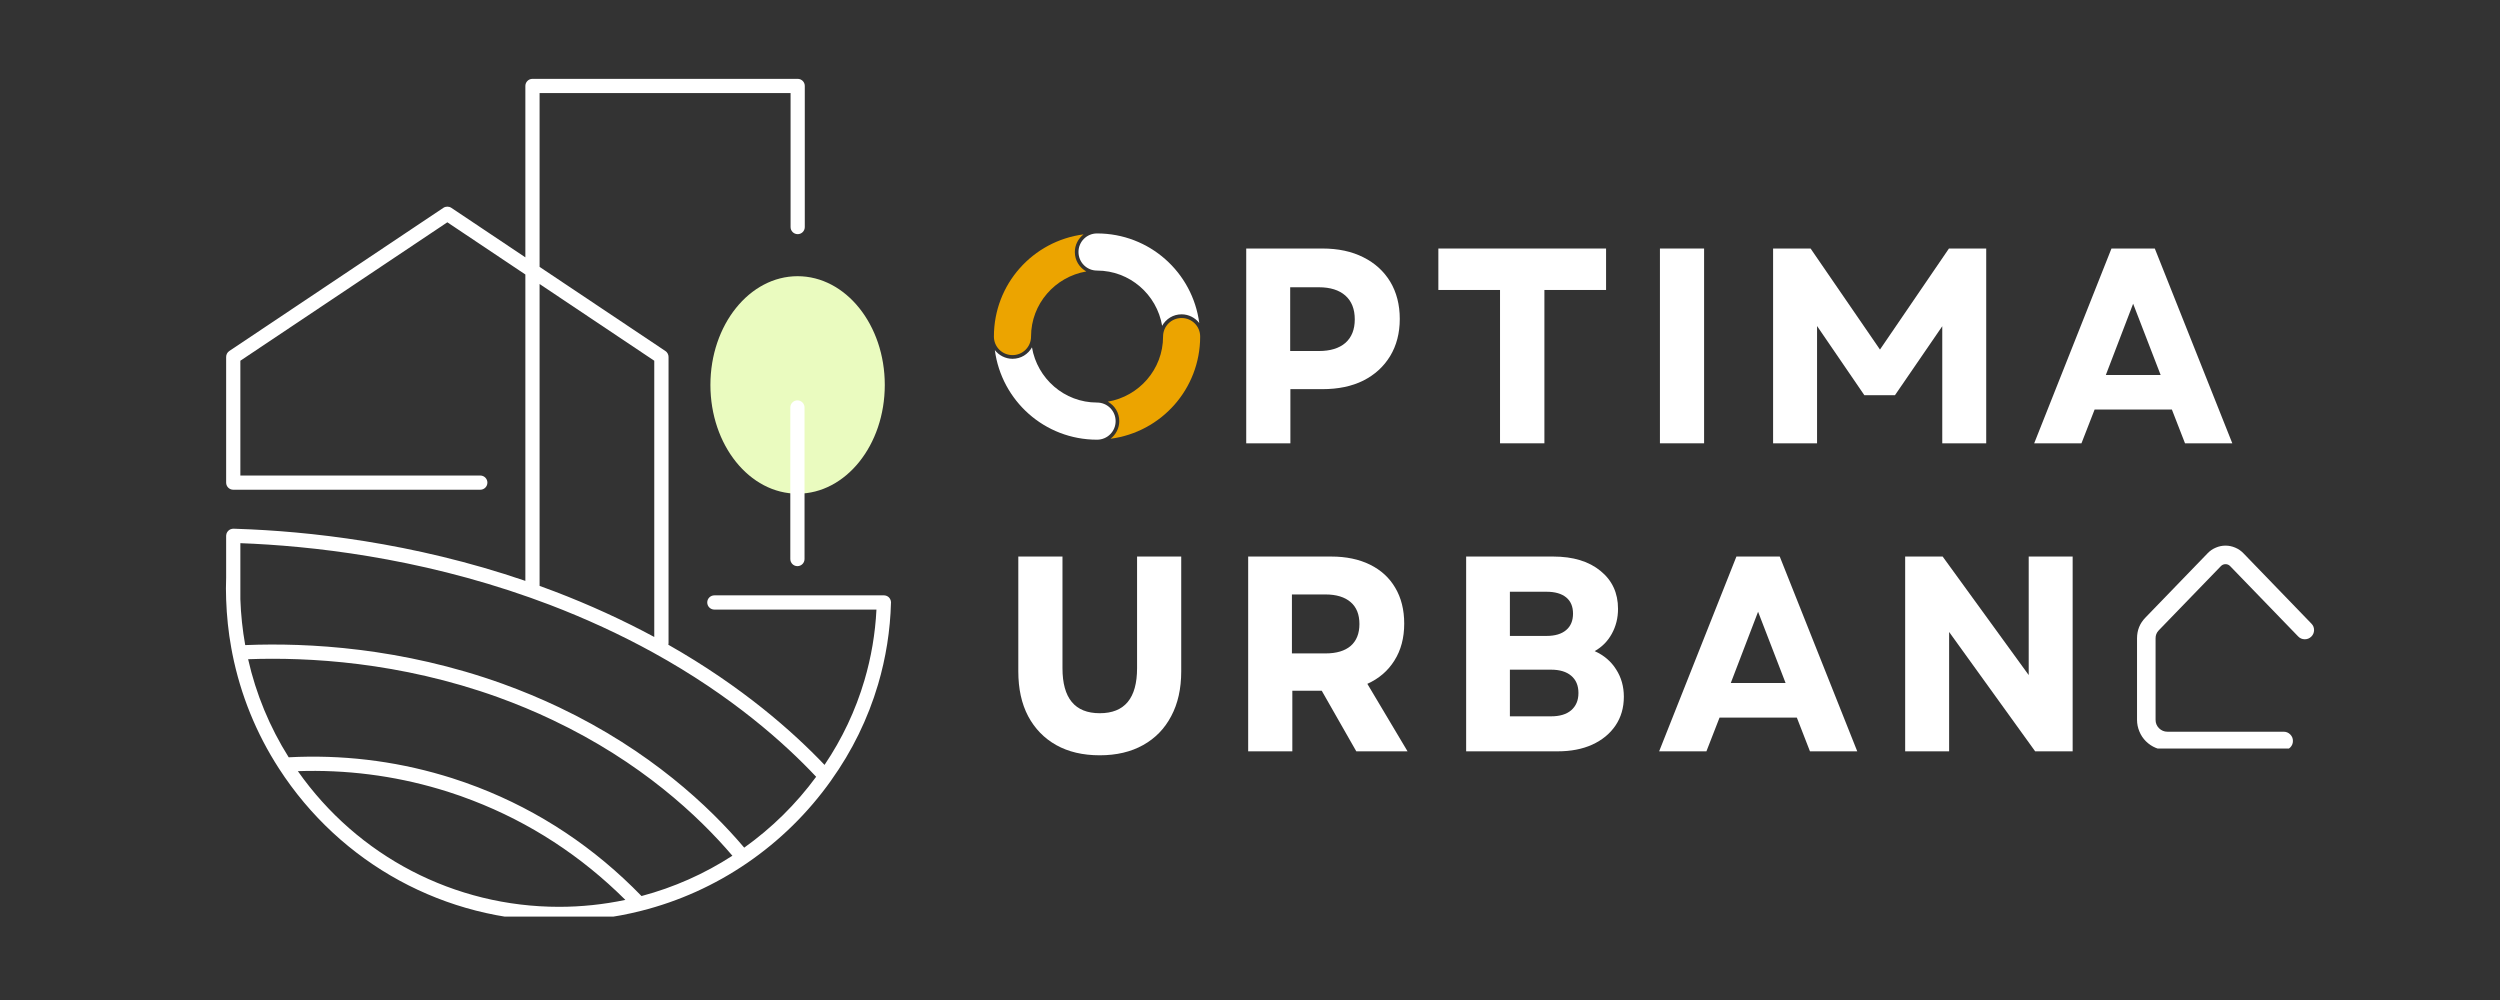
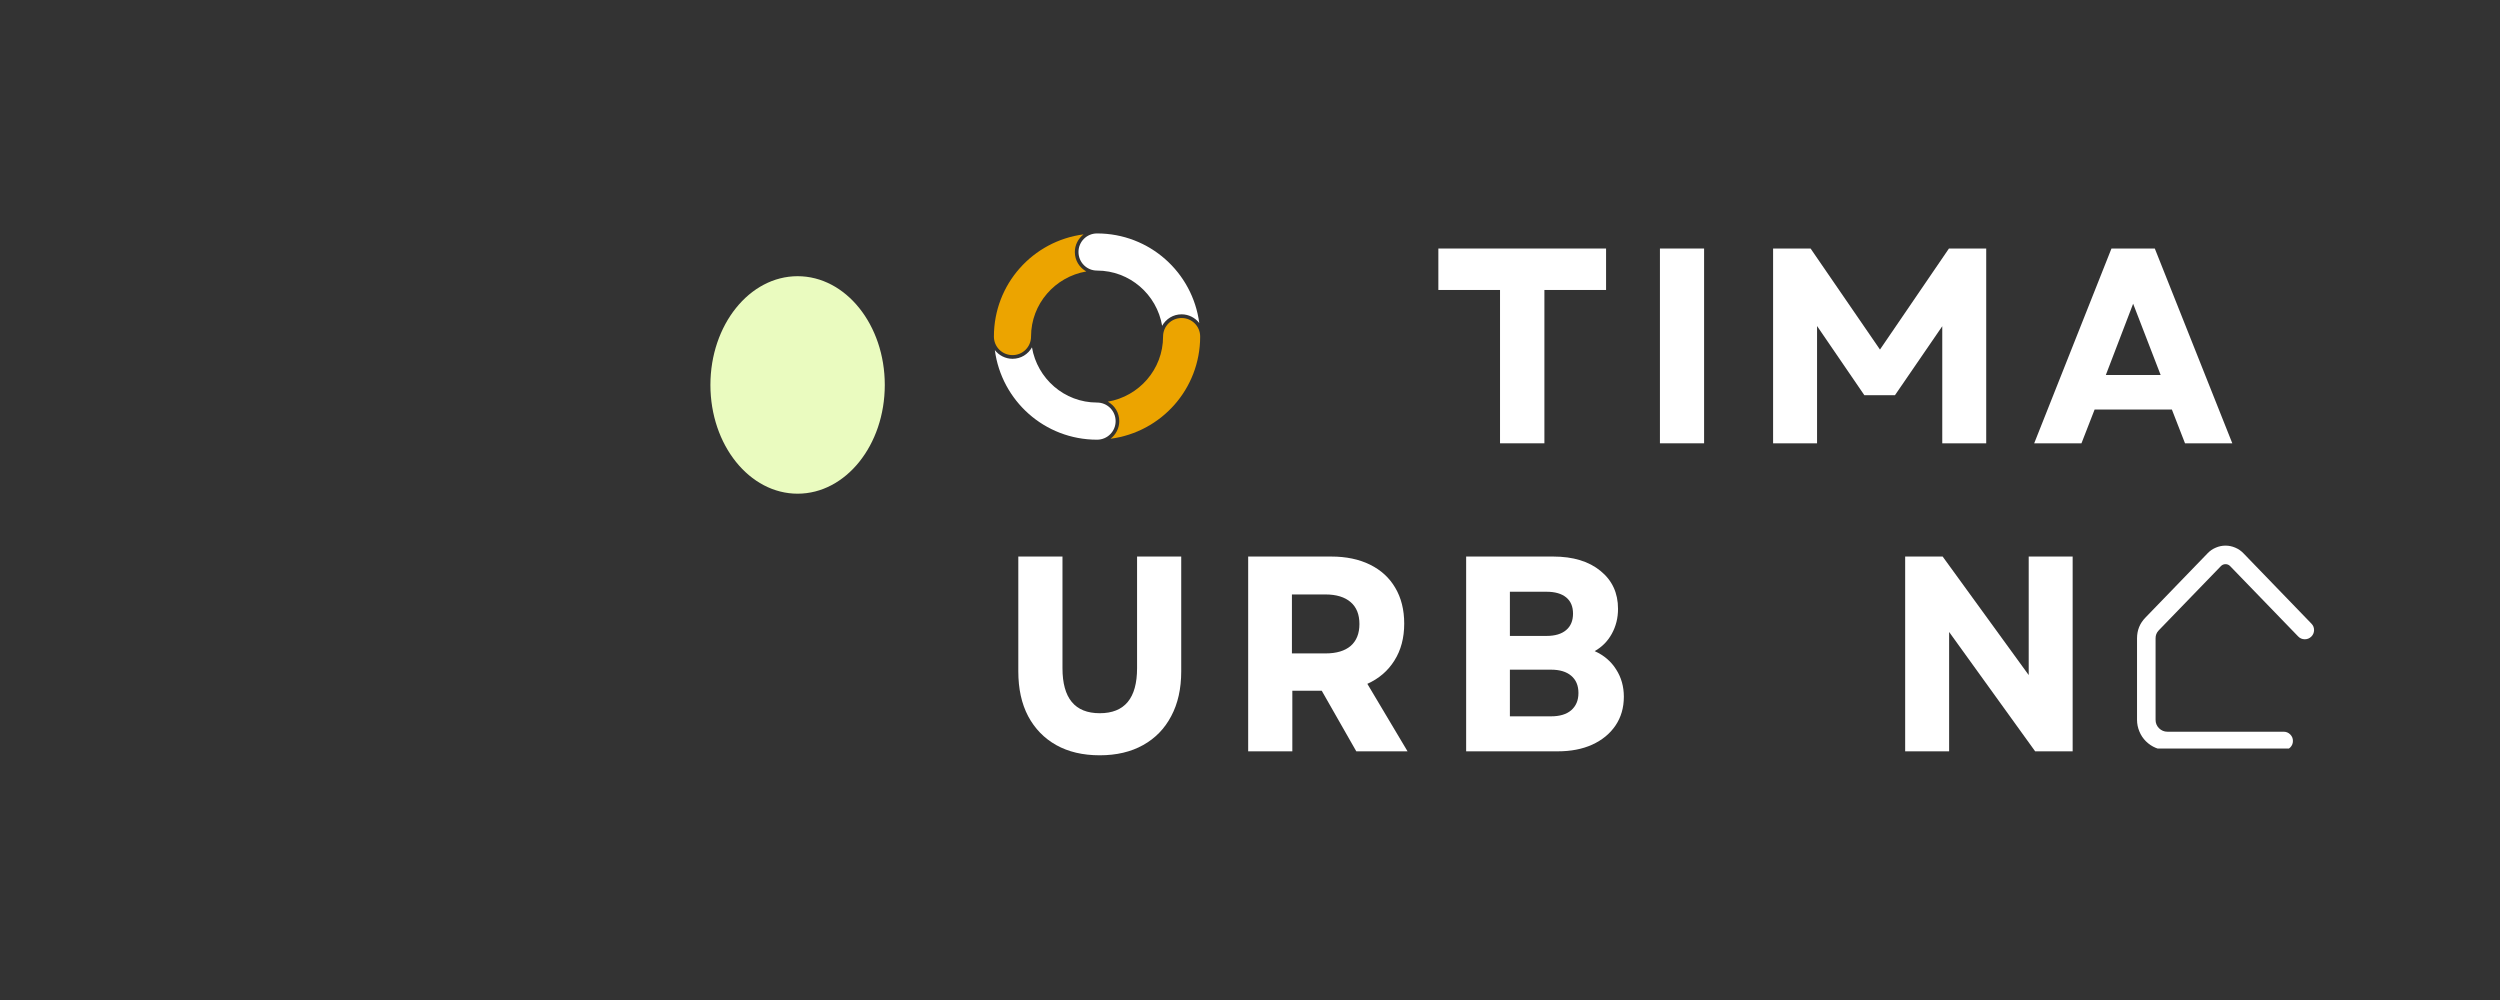
<svg xmlns="http://www.w3.org/2000/svg" width="250" viewBox="0 0 187.5 75" height="100" preserveAspectRatio="xMidYMid meet">
  <rect x="0" y="0" width="187.5" height="75" fill="#333333" stroke="none" />
  <defs>
    <g />
    <clipPath id="de3b9ad163">
      <path d="M 16.906 5.914 L 67 5.914 L 67 68.746 L 16.906 68.746 Z M 16.906 5.914 " clip-rule="nonzero" />
    </clipPath>
    <clipPath id="374a33e25a">
      <path d="M 74.543 17.508 L 82 17.508 L 82 27 L 74.543 27 Z M 74.543 17.508 " clip-rule="nonzero" />
    </clipPath>
    <clipPath id="4513654cae">
      <path d="M 80 17.508 L 90 17.508 L 90 25 L 80 25 Z M 80 17.508 " clip-rule="nonzero" />
    </clipPath>
    <clipPath id="d8cbbfee21">
      <path d="M 83 23 L 90.211 23 L 90.211 33 L 83 33 Z M 83 23 " clip-rule="nonzero" />
    </clipPath>
    <clipPath id="bca41e7c01">
      <path d="M 74.543 26 L 84 26 L 84 33 L 74.543 33 Z M 74.543 26 " clip-rule="nonzero" />
    </clipPath>
    <clipPath id="24f62a3d99">
      <path d="M 160.27 40.922 L 173.695 40.922 L 173.695 56.141 L 160.27 56.141 Z M 160.27 40.922 " clip-rule="nonzero" />
    </clipPath>
  </defs>
  <path fill="#eafbbf" d="M 66.359 28.871 C 66.359 33.379 63.434 37.027 59.82 37.027 C 56.211 37.027 53.281 33.379 53.281 28.871 C 53.281 24.367 56.211 20.715 59.82 20.715 C 63.434 20.715 66.359 24.367 66.359 28.871 Z M 66.359 28.871 " fill-opacity="1" fill-rule="nonzero" />
  <g clip-path="url(#de3b9ad163)">
-     <path fill="#ffffff" d="M 60.34 30.562 L 60.34 41.926 C 60.34 42.223 60.102 42.461 59.805 42.461 C 59.512 42.461 59.273 42.223 59.273 41.926 L 59.273 30.562 C 59.273 30.27 59.512 30.027 59.805 30.027 C 60.102 30.027 60.34 30.27 60.34 30.562 Z M 66.824 45.191 C 66.824 45.195 66.824 45.195 66.824 45.199 C 66.77 47.281 66.441 49.344 65.855 51.332 C 65.094 53.906 63.91 56.328 62.336 58.527 C 62.336 58.527 62.336 58.527 62.336 58.531 C 60.609 60.961 58.488 63.047 56.023 64.734 C 53.594 66.395 50.922 67.598 48.078 68.316 C 46.078 68.824 44.008 69.078 41.93 69.078 C 33.398 69.078 25.547 64.801 20.918 57.633 C 19.215 55 18.043 52.109 17.43 49.043 C 17.398 48.891 17.371 48.738 17.344 48.586 C 17.129 47.406 17.004 46.191 16.961 44.973 C 16.953 44.652 16.945 44.391 16.945 44.137 C 16.945 43.891 16.953 43.629 16.961 43.312 L 16.961 40.188 C 16.961 40.184 16.961 40.184 16.961 40.18 C 16.961 40.176 16.961 40.176 16.961 40.172 C 16.961 40.156 16.965 40.141 16.969 40.125 C 16.969 40.109 16.973 40.09 16.977 40.074 C 16.98 40.055 16.984 40.039 16.988 40.023 C 16.996 40.008 17 39.988 17.008 39.973 C 17.012 39.957 17.023 39.945 17.027 39.934 C 17.039 39.914 17.047 39.898 17.059 39.883 C 17.066 39.871 17.074 39.863 17.082 39.855 C 17.094 39.836 17.109 39.82 17.125 39.805 C 17.133 39.797 17.141 39.793 17.145 39.789 C 17.164 39.77 17.184 39.754 17.207 39.738 C 17.211 39.738 17.219 39.734 17.223 39.73 C 17.246 39.715 17.273 39.703 17.301 39.691 C 17.305 39.691 17.309 39.688 17.316 39.688 C 17.344 39.676 17.371 39.668 17.398 39.664 C 17.41 39.66 17.422 39.66 17.43 39.66 C 17.453 39.656 17.473 39.652 17.496 39.652 C 17.5 39.652 17.5 39.656 17.504 39.656 C 17.508 39.656 17.508 39.652 17.512 39.652 C 17.613 39.656 17.715 39.66 17.816 39.664 C 23.008 39.836 30.906 40.66 39.402 43.566 L 39.402 20.586 L 38.996 20.316 L 33.551 16.672 L 18.027 27.055 L 18.027 35.664 L 36.02 35.664 C 36.316 35.664 36.555 35.902 36.555 36.199 C 36.555 36.492 36.316 36.73 36.02 36.73 L 17.496 36.73 C 17.199 36.73 16.961 36.492 16.961 36.199 L 16.961 26.77 C 16.961 26.59 17.051 26.422 17.199 26.324 L 33.254 15.586 C 33.434 15.469 33.668 15.469 33.848 15.586 L 39.402 19.301 L 39.402 6.445 C 39.402 6.152 39.641 5.914 39.934 5.914 L 59.828 5.914 C 60.121 5.914 60.359 6.152 60.359 6.445 L 60.359 17.031 C 60.359 17.324 60.121 17.562 59.828 17.562 C 59.531 17.562 59.293 17.324 59.293 17.031 L 59.293 6.98 L 40.469 6.98 L 40.469 20.016 L 49.902 26.324 C 50.051 26.422 50.141 26.59 50.141 26.77 L 50.141 48.242 C 50.141 48.281 50.133 48.32 50.125 48.355 C 55.672 51.504 59.492 54.898 61.84 57.367 C 63.16 55.414 64.168 53.281 64.832 51.027 C 65.34 49.305 65.645 47.52 65.734 45.719 L 53.578 45.719 C 53.281 45.719 53.043 45.48 53.043 45.184 C 53.043 44.891 53.281 44.652 53.578 44.652 L 66.293 44.652 C 66.297 44.652 66.301 44.652 66.309 44.652 C 66.324 44.652 66.336 44.656 66.352 44.656 C 66.371 44.66 66.391 44.66 66.406 44.664 C 66.426 44.668 66.441 44.672 66.457 44.68 C 66.473 44.684 66.492 44.688 66.508 44.695 C 66.523 44.703 66.535 44.711 66.551 44.719 C 66.566 44.73 66.582 44.738 66.598 44.746 C 66.609 44.758 66.621 44.77 66.637 44.777 C 66.648 44.789 66.664 44.801 66.676 44.812 C 66.688 44.824 66.695 44.84 66.707 44.852 C 66.719 44.863 66.73 44.879 66.738 44.891 C 66.746 44.906 66.754 44.922 66.762 44.938 C 66.77 44.953 66.781 44.969 66.785 44.984 C 66.793 45 66.797 45.016 66.801 45.031 C 66.809 45.051 66.812 45.066 66.816 45.086 C 66.82 45.102 66.82 45.117 66.82 45.137 C 66.824 45.152 66.828 45.168 66.828 45.184 C 66.828 45.188 66.824 45.188 66.824 45.191 Z M 49.07 27.055 L 40.469 21.301 L 40.469 43.941 C 40.852 44.078 41.23 44.219 41.594 44.359 C 44.203 45.355 46.715 46.504 49.07 47.773 Z M 37.34 52.289 C 29.977 49.641 23.105 49.277 18.609 49.441 C 19.199 52.051 20.223 54.523 21.652 56.797 C 25.594 56.59 29.488 57.047 33.234 58.156 C 33.449 58.219 33.668 58.285 33.887 58.355 C 34.57 58.574 35.207 58.797 35.832 59.039 C 40.469 60.828 44.598 63.578 48.113 67.203 C 50.535 66.559 52.824 65.543 54.93 64.18 C 52.379 61.188 48.059 57.145 41.469 54.012 C 40.137 53.375 38.746 52.797 37.34 52.289 Z M 41.93 68.012 C 43.605 68.012 45.273 67.836 46.902 67.492 C 43.594 64.199 39.742 61.691 35.445 60.035 C 34.844 59.801 34.227 59.582 33.562 59.371 C 33.352 59.305 33.141 59.242 32.934 59.18 C 29.504 58.164 25.945 57.715 22.34 57.836 C 26.828 64.223 34.078 68.012 41.93 68.012 Z M 61.211 58.258 C 58.848 55.742 54.879 52.188 48.992 48.945 C 46.555 47.602 43.938 46.395 41.215 45.355 C 40.746 45.18 40.254 44.996 39.758 44.82 C 31.254 41.805 23.293 40.934 18.027 40.738 L 18.027 44.941 C 18.066 46.102 18.191 47.258 18.391 48.383 C 18.422 48.383 18.449 48.379 18.477 48.379 C 23.066 48.199 30.129 48.559 37.699 51.285 C 39.141 51.805 40.562 52.398 41.93 53.047 C 48.75 56.293 53.207 60.492 55.816 63.574 C 57.891 62.094 59.703 60.309 61.211 58.258 Z M 61.211 58.258 " fill-opacity="1" fill-rule="nonzero" />
-   </g>
+     </g>
  <g fill="#ffffff" fill-opacity="1">
    <g transform="translate(91.717, 33.248)">
      <g>
-         <path d="M 1.75 0 L 1.75 -14.609 L 7.469 -14.609 C 8.645 -14.609 9.664 -14.391 10.531 -13.953 C 11.395 -13.523 12.066 -12.914 12.547 -12.125 C 13.023 -11.332 13.266 -10.398 13.266 -9.328 C 13.266 -8.266 13.023 -7.336 12.547 -6.547 C 12.066 -5.754 11.395 -5.141 10.531 -4.703 C 9.664 -4.273 8.645 -4.062 7.469 -4.062 L 5.062 -4.062 L 5.062 0 Z M 5.047 -6.922 L 7.203 -6.922 C 8.055 -6.922 8.719 -7.125 9.188 -7.531 C 9.656 -7.945 9.891 -8.535 9.891 -9.297 C 9.891 -10.066 9.656 -10.66 9.188 -11.078 C 8.719 -11.492 8.055 -11.703 7.203 -11.703 L 5.047 -11.703 Z M 5.047 -6.922 " />
-       </g>
+         </g>
    </g>
  </g>
  <g fill="#ffffff" fill-opacity="1">
    <g transform="translate(107.252, 33.248)">
      <g>
        <path d="M 5.25 0 L 5.25 -11.5 L 0.625 -11.5 L 0.625 -14.609 L 13.203 -14.609 L 13.203 -11.5 L 8.578 -11.5 L 8.578 0 Z M 5.25 0 " />
      </g>
    </g>
  </g>
  <g fill="#ffffff" fill-opacity="1">
    <g transform="translate(122.745, 33.248)">
      <g>
        <path d="M 1.75 0 L 1.75 -14.609 L 5.062 -14.609 L 5.062 0 Z M 1.75 0 " />
      </g>
    </g>
  </g>
  <g fill="#ffffff" fill-opacity="1">
    <g transform="translate(131.232, 33.248)">
      <g>
        <path d="M 1.75 0 L 1.75 -14.609 L 4.562 -14.609 L 9.766 -7.031 L 14.938 -14.609 L 17.734 -14.609 L 17.734 0 L 14.438 0 L 14.438 -8.781 L 10.891 -3.609 L 8.594 -3.609 L 5.047 -8.797 L 5.047 0 Z M 1.75 0 " />
      </g>
    </g>
  </g>
  <g fill="#ffffff" fill-opacity="1">
    <g transform="translate(152.376, 33.248)">
      <g>
        <path d="M 0.188 0 L 5.984 -14.609 L 9.234 -14.609 L 15.047 0 L 11.5 0 L 10.516 -2.531 L 4.719 -2.531 L 3.734 0 Z M 5.562 -5.125 L 9.672 -5.125 L 7.609 -10.469 Z M 5.562 -5.125 " />
      </g>
    </g>
  </g>
  <g clip-path="url(#374a33e25a)">
    <path fill="#eca400" d="M 74.543 25.242 C 74.543 21.305 77.465 18.074 81.266 17.578 C 80.871 17.887 80.613 18.367 80.613 18.898 C 80.613 19.535 80.957 20.07 81.473 20.359 C 79.133 20.758 77.328 22.785 77.328 25.242 C 77.328 26.016 76.711 26.633 75.938 26.633 C 75.164 26.633 74.543 26.016 74.543 25.242 Z M 74.543 25.242 " fill-opacity="1" fill-rule="nonzero" />
  </g>
  <g clip-path="url(#4513654cae)">
    <path fill="#ffffff" d="M 82.277 17.508 C 86.215 17.508 89.445 20.43 89.945 24.227 C 89.637 23.832 89.152 23.574 88.621 23.574 C 87.984 23.574 87.453 23.918 87.16 24.434 C 86.766 22.098 84.738 20.293 82.277 20.293 C 81.504 20.293 80.887 19.672 80.887 18.898 C 80.887 18.125 81.504 17.508 82.277 17.508 Z M 82.277 17.508 " fill-opacity="1" fill-rule="nonzero" />
  </g>
  <g clip-path="url(#d8cbbfee21)">
    <path fill="#eca400" d="M 90.012 25.242 C 90.012 29.18 87.09 32.41 83.293 32.906 C 83.688 32.598 83.945 32.117 83.945 31.586 C 83.945 30.949 83.602 30.414 83.086 30.125 C 85.426 29.727 87.23 27.699 87.23 25.242 C 87.23 24.469 87.848 23.852 88.621 23.852 C 89.395 23.852 90.012 24.469 90.012 25.242 Z M 90.012 25.242 " fill-opacity="1" fill-rule="nonzero" />
  </g>
  <g clip-path="url(#bca41e7c01)">
    <path fill="#ffffff" d="M 82.277 32.977 C 78.344 32.977 75.113 30.055 74.613 26.258 C 74.922 26.652 75.402 26.91 75.938 26.91 C 76.574 26.91 77.105 26.566 77.398 26.051 C 77.793 28.387 79.82 30.191 82.277 30.191 C 83.051 30.191 83.672 30.812 83.672 31.586 C 83.672 32.359 83.051 32.977 82.277 32.977 Z M 82.277 32.977 " fill-opacity="1" fill-rule="nonzero" />
  </g>
  <g clip-path="url(#24f62a3d99)">
    <path fill="#ffffff" d="M 171.273 56.266 L 162.555 56.266 C 162.254 56.266 161.965 56.207 161.684 56.09 C 161.406 55.977 161.16 55.809 160.945 55.598 C 160.73 55.383 160.566 55.137 160.453 54.859 C 160.336 54.578 160.277 54.289 160.277 53.988 L 160.277 47.875 C 160.277 47.27 160.484 46.754 160.906 46.32 L 165.57 41.496 C 165.746 41.312 165.949 41.172 166.184 41.074 C 166.418 40.973 166.66 40.922 166.914 40.922 C 167.168 40.922 167.41 40.973 167.645 41.074 C 167.879 41.172 168.082 41.312 168.258 41.496 L 173.355 46.77 C 173.492 46.906 173.555 47.07 173.555 47.262 C 173.551 47.453 173.48 47.617 173.344 47.75 C 173.203 47.883 173.039 47.949 172.848 47.945 C 172.656 47.941 172.492 47.871 172.359 47.73 L 167.262 42.461 C 167.168 42.363 167.051 42.312 166.914 42.312 C 166.777 42.312 166.66 42.363 166.566 42.461 L 161.902 47.281 C 161.742 47.449 161.664 47.648 161.668 47.879 L 161.668 53.988 C 161.668 54.234 161.754 54.441 161.926 54.617 C 162.102 54.789 162.312 54.879 162.559 54.879 L 171.273 54.879 C 171.465 54.879 171.629 54.945 171.766 55.082 C 171.902 55.215 171.969 55.379 171.969 55.57 C 171.969 55.762 171.902 55.926 171.766 56.062 C 171.629 56.195 171.465 56.266 171.273 56.266 Z M 171.273 56.266 " fill-opacity="1" fill-rule="nonzero" />
  </g>
  <g fill="#ffffff" fill-opacity="1">
    <g transform="translate(68.184, 56.35)">
      <g />
    </g>
  </g>
  <g fill="#ffffff" fill-opacity="1">
    <g transform="translate(74.764, 56.35)">
      <g>
        <path d="M 7.719 0.297 C 6.445 0.297 5.359 0.039 4.453 -0.469 C 3.547 -0.977 2.844 -1.703 2.344 -2.641 C 1.852 -3.578 1.609 -4.695 1.609 -6 L 1.609 -14.609 L 4.922 -14.609 L 4.922 -6.234 C 4.922 -3.984 5.852 -2.859 7.719 -2.859 C 9.582 -2.859 10.516 -3.984 10.516 -6.234 L 10.516 -14.609 L 13.828 -14.609 L 13.828 -6 C 13.828 -4.695 13.578 -3.578 13.078 -2.641 C 12.586 -1.703 11.883 -0.977 10.969 -0.469 C 10.062 0.039 8.977 0.297 7.719 0.297 Z M 7.719 0.297 " />
      </g>
    </g>
  </g>
  <g fill="#ffffff" fill-opacity="1">
    <g transform="translate(91.863, 56.35)">
      <g>
        <path d="M 1.75 0 L 1.75 -14.609 L 7.984 -14.609 C 9.098 -14.609 10.066 -14.406 10.891 -14 C 11.711 -13.594 12.344 -13.016 12.781 -12.266 C 13.227 -11.516 13.453 -10.617 13.453 -9.578 C 13.453 -8.504 13.207 -7.582 12.719 -6.812 C 12.238 -6.039 11.562 -5.457 10.688 -5.062 L 13.703 0 L 9.859 0 L 7.266 -4.547 L 5.062 -4.547 L 5.062 0 Z M 5.031 -7.344 L 7.547 -7.344 C 8.367 -7.344 9 -7.531 9.438 -7.906 C 9.875 -8.289 10.094 -8.836 10.094 -9.547 C 10.094 -10.266 9.875 -10.812 9.438 -11.188 C 9 -11.57 8.367 -11.766 7.547 -11.766 L 5.031 -11.766 Z M 5.031 -7.344 " />
      </g>
    </g>
  </g>
  <g fill="#ffffff" fill-opacity="1">
    <g transform="translate(108.211, 56.35)">
      <g>
        <path d="M 1.75 0 L 1.75 -14.609 L 8.281 -14.609 C 9.77 -14.609 10.953 -14.25 11.828 -13.531 C 12.703 -12.82 13.141 -11.875 13.141 -10.688 C 13.141 -10 12.984 -9.375 12.672 -8.812 C 12.367 -8.258 11.941 -7.828 11.391 -7.516 C 12.086 -7.203 12.625 -6.742 13 -6.141 C 13.383 -5.547 13.578 -4.863 13.578 -4.094 C 13.578 -3.27 13.367 -2.551 12.953 -1.938 C 12.535 -1.32 11.953 -0.844 11.203 -0.5 C 10.461 -0.164 9.598 0 8.609 0 Z M 5.031 -2.625 L 8.109 -2.625 C 8.766 -2.625 9.27 -2.773 9.625 -3.078 C 9.988 -3.391 10.172 -3.82 10.172 -4.375 C 10.172 -4.938 9.988 -5.367 9.625 -5.672 C 9.27 -5.973 8.766 -6.125 8.109 -6.125 L 5.031 -6.125 Z M 5.031 -8.656 L 7.781 -8.656 C 8.414 -8.656 8.906 -8.801 9.25 -9.094 C 9.594 -9.383 9.766 -9.797 9.766 -10.328 C 9.766 -10.859 9.594 -11.266 9.25 -11.547 C 8.906 -11.828 8.414 -11.969 7.781 -11.969 L 5.031 -11.969 Z M 5.031 -8.656 " />
      </g>
    </g>
  </g>
  <g fill="#ffffff" fill-opacity="1">
    <g transform="translate(124.247, 56.35)">
      <g>
-         <path d="M 0.188 0 L 5.984 -14.609 L 9.234 -14.609 L 15.047 0 L 11.5 0 L 10.516 -2.531 L 4.719 -2.531 L 3.734 0 Z M 5.562 -5.125 L 9.672 -5.125 L 7.609 -10.469 Z M 5.562 -5.125 " />
-       </g>
+         </g>
    </g>
  </g>
  <g fill="#ffffff" fill-opacity="1">
    <g transform="translate(141.137, 56.35)">
      <g>
        <path d="M 1.75 0 L 1.75 -14.609 L 4.562 -14.609 L 11.016 -5.719 L 11.016 -14.609 L 14.312 -14.609 L 14.312 0 L 11.5 0 L 5.047 -8.953 L 5.047 0 Z M 1.75 0 " />
      </g>
    </g>
  </g>
</svg>